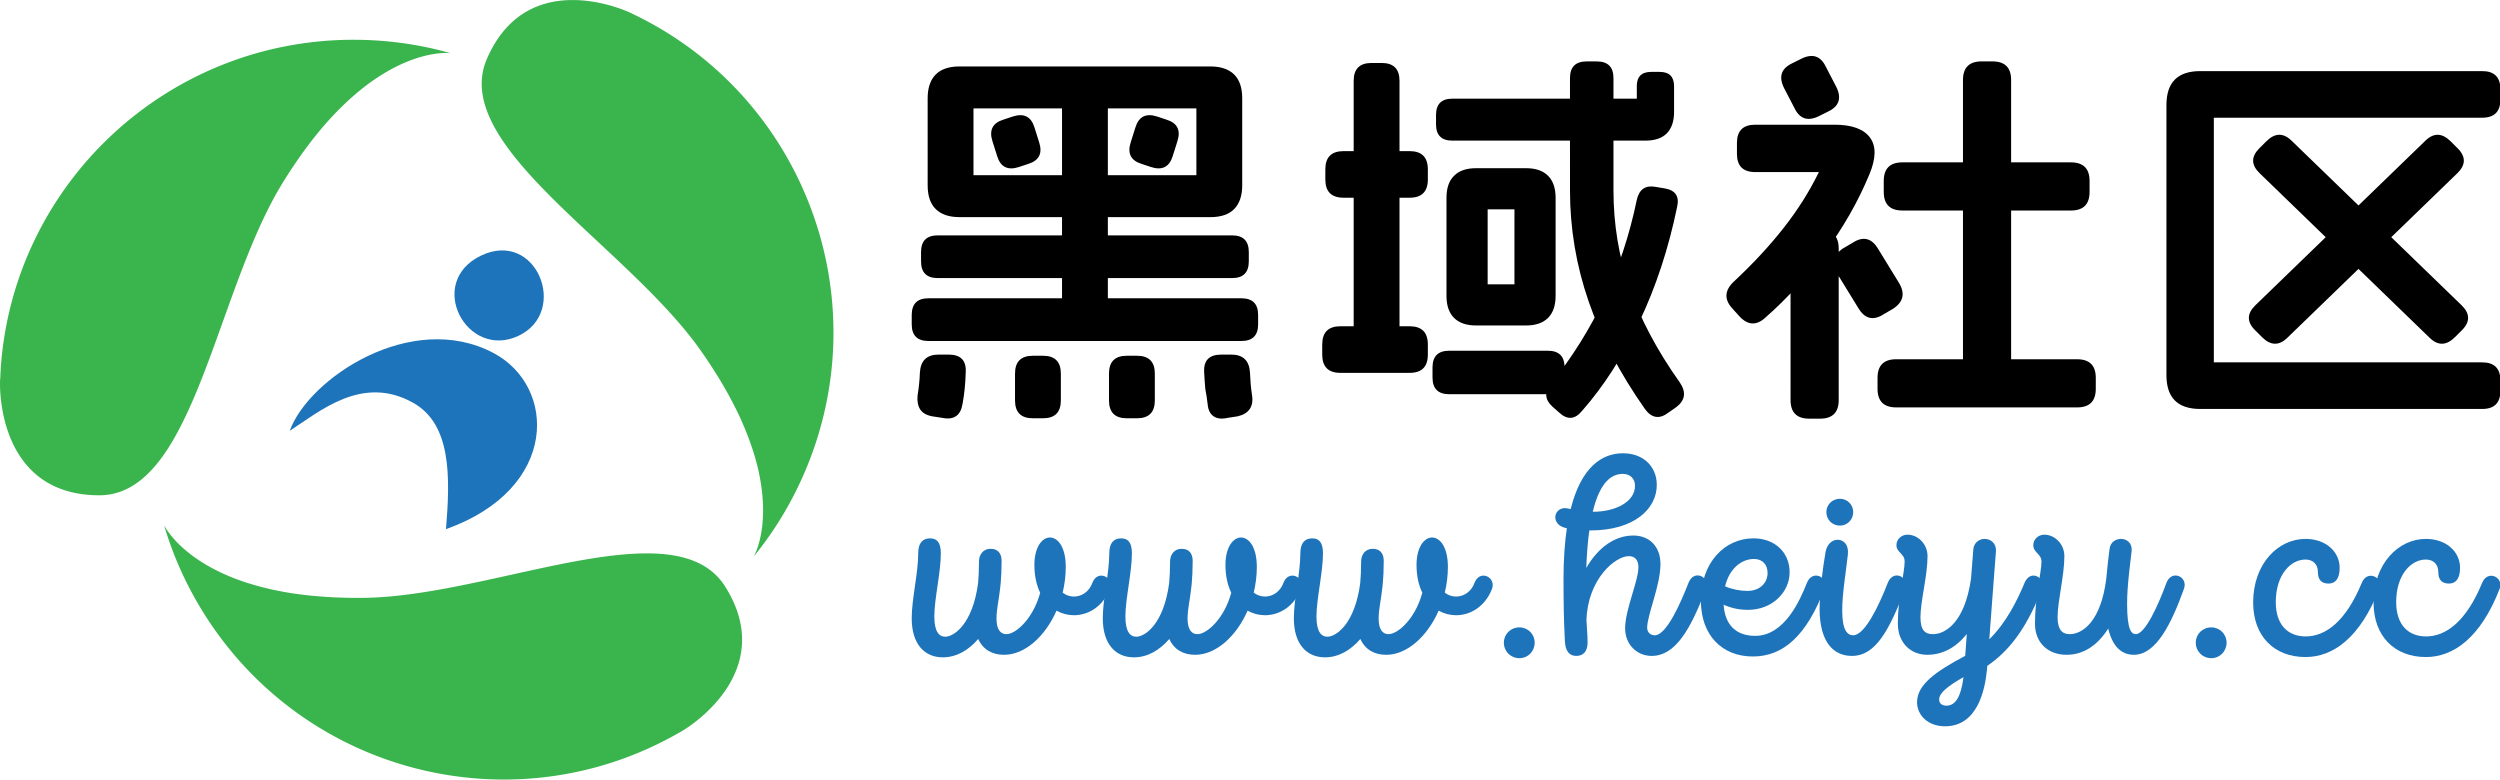
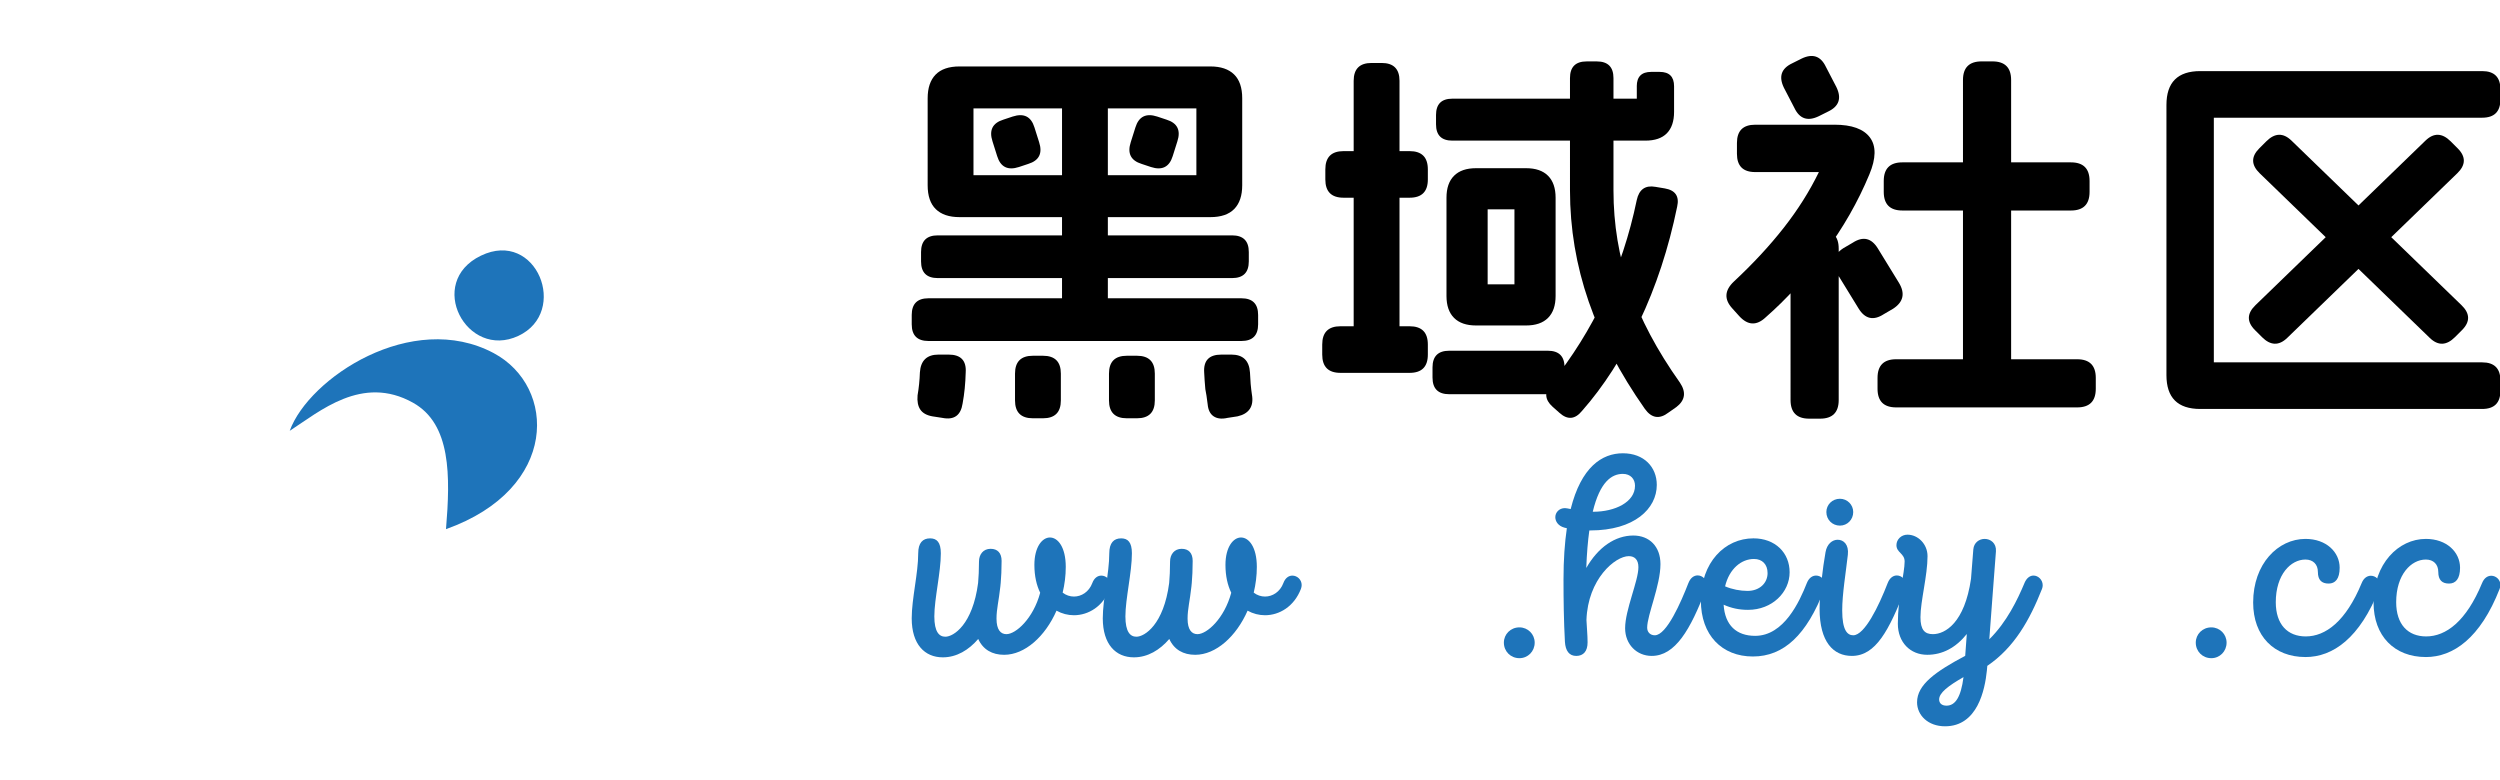
<svg xmlns="http://www.w3.org/2000/svg" t="1728215540763" class="icon" viewBox="0 0 3284 1024" version="1.1" p-id="1602">
-   <path d="M215.379 689.437c11.864 40.352 29.426 79.768 52.942 117.113 88.382 140.372 239.304 217.45 393.595 217.45 78.332 0 157.526-19.859 229.873-61.375 0 0 0.015 0 0.015-0.015h0.03s0-0.015 0.015-0.015c0 0 0.015 0 0.015-0.015h0.015c0.045-0.015 0.091-0.045 0.151-0.076 0.03 0 0.03-0.015 0.06-0.03h0.015c0.015 0 0.015 0 0.015-0.015 0.015 0 0.03-0.015 0.03-0.015h0.015s0.015 0 0.03-0.015c10.61-5.229 131.38-79.178 60.378-191.939-2.872-4.579-6.091-8.735-9.612-12.499-21.325-22.791-53.954-31.058-93.445-31.058-103.314 0-253.51 56.675-370.593 58.398h-0.227c-2.992 0.045-5.94 0.06-8.841 0.06-4.474 0-8.856-0.045-13.194-0.121-2.358-0.045-4.61-0.136-6.922-0.212-4.821-0.136-9.597-0.317-14.222-0.559-2.524-0.121-5.018-0.287-7.496-0.453-4.322-0.287-8.569-0.62-12.725-0.982-2.343-0.196-4.67-0.408-6.967-0.635-4.458-0.453-8.781-0.967-13.028-1.526-1.738-0.212-3.537-0.408-5.244-0.65-5.849-0.816-11.516-1.708-16.987-2.69-1.058-0.196-2.04-0.408-3.083-0.605-4.428-0.831-8.751-1.693-12.937-2.615-1.768-0.378-3.461-0.801-5.184-1.209-3.385-0.786-6.71-1.617-9.945-2.463-1.738-0.453-3.431-0.922-5.123-1.406-3.189-0.892-6.302-1.814-9.34-2.766-1.436-0.453-2.902-0.877-4.292-1.345-3.642-1.194-7.179-2.418-10.594-3.673l-1.935-0.695c-4.141-1.557-8.101-3.159-11.909-4.791l-1.647-0.741c-3.174-1.39-6.242-2.796-9.189-4.217-0.861-0.423-1.693-0.846-2.539-1.27-2.63-1.315-5.184-2.63-7.632-3.96-0.741-0.393-1.466-0.801-2.191-1.194-2.675-1.496-5.244-2.992-7.708-4.504l-1.028-0.62c-8.841-5.471-16.277-10.972-22.519-16.247 0.076 0.076 0.151 0.151 0.212 0.227-22.096-18.544-29.184-34.035-29.184-34.035z m676.425 273.188z m0.136-0.06z m0.151-0.076z m0.106-0.045z m0.076-0.03z m109.329-274.548c-2.781 28.685-11.547 43.284-11.547 43.284 26.554-32.614 49.103-69.4 66.574-109.934 98.146-227.561 0.816-490.214-218.236-599.393l-0.03-0.015c-0.166-0.091-0.348-0.166-0.514-0.257h-0.015c-0.348-0.166-0.695-0.348-1.043-0.514-0.015 0-0.03 0-0.045-0.015-0.181-0.091-0.332-0.151-0.499-0.242-0.015 0-0.03-0.015-0.06-0.03-0.332-0.166-0.68-0.317-1.013-0.499-0.03-0.015-0.045-0.015-0.076-0.03-0.166-0.076-0.332-0.166-0.499-0.242-0.015-0.015-0.03-0.015-0.06-0.03-0.348-0.166-0.665-0.332-1.013-0.484-0.015-0.015-0.06-0.03-0.091-0.045-0.166-0.076-0.317-0.151-0.484-0.227-0.03-0.015-0.045-0.015-0.091-0.045-0.151-0.076-0.332-0.166-0.499-0.227-0.015-0.015-0.03-0.03-0.045-0.03h-0.015a0.331 0.331 0 0 0-0.076-0.045C828.344 16.504 793.069 0.045 752.188 0.045c-40.352 0-86.161 16.02-112.669 77.471-11.909 27.612-7.315 56.176 7.904 85.586 0 0.015 0.015 0.045 0.015 0.06 0.015 0.015 0.03 0.045 0.045 0.076l0.045 0.091 0.045 0.091 0.045 0.091c0.015 0.03 0.03 0.045 0.045 0.076l0.045 0.091c0.015 0.015 0.015 0.045 0.03 0.076 0.015 0.03 0.045 0.06 0.06 0.106l0.045 0.091 0.045 0.091 0.015 0.03c48.045 91.571 198.09 191.274 271.918 295.495v0.015c0.015 0 0.015 0 0.015 0.015 0.015 0.015 0.015 0.03 0.03 0.045l0.076 0.106c4.368 6.166 8.479 12.227 12.423 18.196 1.3 1.965 2.509 3.884 3.763 5.819 2.615 4.065 5.169 8.086 7.602 12.045 1.315 2.161 2.599 4.307 3.869 6.438 2.222 3.733 4.338 7.406 6.393 11.048 1.149 2.04 2.312 4.096 3.416 6.106 2.146 3.914 4.171 7.783 6.121 11.607 0.801 1.557 1.662 3.159 2.433 4.685 2.63 5.275 5.108 10.458 7.406 15.536 0.438 0.982 0.816 1.919 1.239 2.887 1.829 4.111 3.567 8.161 5.169 12.136 0.68 1.678 1.285 3.31 1.934 4.957 1.254 3.249 2.463 6.438 3.597 9.582 0.605 1.693 1.179 3.355 1.753 5.018 1.073 3.144 2.055 6.227 3.008 9.264 0.438 1.451 0.907 2.887 1.315 4.307 1.073 3.688 2.055 7.285 2.962 10.821 0.166 0.665 0.363 1.345 0.529 1.995 1.058 4.292 1.995 8.463 2.796 12.529l0.317 1.768c0.65 3.4 1.224 6.725 1.723 9.96 0.151 0.952 0.272 1.874 0.393 2.811 0.408 2.917 0.771 5.758 1.058 8.539 0.076 0.831 0.166 1.662 0.242 2.479 0.287 3.053 0.499 6.015 0.65 8.902l0.076 1.194c0.499 10.383 0.166 19.632-0.635 27.763 0.015-0.091 0.03-0.181 0.06-0.272zM832.409 18.892zM0.302 496.909c-1.209 9.053-4.458 153.702 130.201 153.702 38.614 0 67.904-25.632 92.569-65.289 0-0.015 0.015-0.015 0.015-0.03 0.03-0.03 0.045-0.076 0.076-0.121 0.015-0.015 0.03-0.045 0.045-0.076 0-0.015 0.015-0.045 0.03-0.06 0.015-0.03 0.045-0.091 0.076-0.136V584.884c54.393-87.763 86.433-243.656 146.961-343.011l0.015-0.03 0.106-0.166c3.945-6.453 7.874-12.62 11.788-18.604 1.285-1.965 2.569-3.839 3.869-5.758 2.69-4.005 5.365-7.95 8.04-11.743 1.466-2.071 2.917-4.096 4.368-6.106 2.539-3.521 5.078-6.922 7.617-10.262 1.421-1.859 2.841-3.748 4.247-5.547 2.766-3.521 5.501-6.907 8.237-10.217 1.118-1.36 2.237-2.766 3.355-4.096 3.793-4.504 7.572-8.826 11.32-12.937 0.725-0.801 1.436-1.511 2.161-2.282 3.053-3.295 6.091-6.514 9.098-9.552 1.27-1.285 2.524-2.509 3.793-3.748 2.479-2.433 4.942-4.806 7.375-7.088 1.315-1.224 2.615-2.418 3.914-3.597 2.463-2.222 4.912-4.353 7.33-6.423 1.149-0.982 2.297-1.98 3.431-2.917 2.962-2.463 5.879-4.776 8.766-7.013l1.617-1.27c3.521-2.675 6.982-5.184 10.398-7.542l1.481-0.997c2.872-1.95 5.698-3.793 8.463-5.531 0.816-0.514 1.617-0.982 2.418-1.481a252.946 252.946 0 0 1 9.597-5.562c2.69-1.481 5.335-2.841 7.919-4.126l1.058-0.544c9.355-4.564 17.97-7.934 25.738-10.413l-0.272 0.045c18.151-5.819 31.677-6.801 38.766-6.801 3.446 0 5.38 0.227 5.547 0.257-40.473-11.456-83.168-17.592-127.299-17.592C220.367 52.231 20.101 239.923 1.315 479.166c-0.03 0.393-0.06 0.816-0.091 1.194v0.015l-0.045 0.574v0.03l-0.045 0.574-0.045 0.574v0.015c-0.015 0.181-0.03 0.378-0.03 0.559v0.076c-0.015 0.181-0.03 0.363-0.03 0.544v0.03c-0.015 0.181-0.03 0.363-0.03 0.529v0.06c-0.015 0.166-0.03 0.348-0.03 0.529-0.015 0.03-0.015 0.076-0.015 0.106-0.015 0.181-0.015 0.348-0.03 0.529v0.091c-0.015 0.136-0.015 0.317-0.03 0.469v0.091c-0.015 0.181-0.015 0.332-0.03 0.514 0 0.045 0 0.076-0.015 0.136 0 0.151-0.015 0.348-0.03 0.514 0 0.015 0 0.045-0.015 0.076 0 0.166-0.015 0.348-0.03 0.514v0.06c-0.015 0.181-0.015 0.332-0.03 0.514v0.136c0 0.166-0.015 0.348-0.03 0.514v0.106c0 0.166-0.015 0.317-0.015 0.484-0.015 0.015-0.015 0.045-0.015 0.076 0 0.166-0.015 0.348-0.03 0.514v0.136c0 0.166-0.015 0.348-0.03 0.514 0 0.03 0 0.076-0.015 0.121 0 0.151-0.015 0.332-0.015 0.469v0.076c-0.015 0.166-0.015 0.363-0.015 0.529v0.121c0 0.166-0.015 0.348-0.03 0.514v0.121c0 0.166-0.015 0.332-0.015 0.484v0.06c-0.015 0.166-0.015 0.348-0.03 0.514v0.136c-0.015 0.166-0.015 0.348-0.015 0.499v0.121c0 0.166-0.015 0.348-0.015 0.514v0.03c0 0.181-0.015 0.363-0.015 0.529-0.015 0.03-0.015 0.06-0.015 0.106 0 0.181-0.015 0.348-0.015 0.529v0.106c0 0.181-0.015 0.363-0.03 0.544v0.136z m0.015-0.166z m0 0.015z m0 0.015z m0 0.015z" fill="#3AB54E" p-id="1603" />
  <path d="M380.552 565.947c39.37-25.421 95.183-74.252 161.969-36.937 50.206 28.05 49.103 96.226 43.345 166.08 148.941-53.078 145.314-187.223 62.629-231.248-107.471-57.219-242.901 32.886-267.928 102.105zM631.735 335.847c-72.922 35.199-18.665 137.093 49.179 105.37 67.163-31.405 23.864-140.614-49.179-105.37z" fill="#1E74BA" p-id="1604" />
  <path d="M1218.568 129.113c0-13.602 3.491-23.985 10.458-31.118 6.967-7.133 17.426-10.715 31.375-10.715h329.545c13.602 0 23.97 3.491 31.118 10.458 7.149 6.967 10.715 17.426 10.715 31.375v114.271c0 13.602-3.491 23.97-10.458 31.118-6.967 7.149-17.426 10.715-31.375 10.715H1260.402c-13.602 0-23.97-3.491-31.118-10.458-7.149-6.967-10.715-17.426-10.715-31.375V129.113z m353.001 13.254H1278.764v87.748h292.805V142.367z m-325.464 323.424c15.99 0 23.471 7.829 22.443 23.471-0.348 14.282-1.693 27.884-4.081 40.806-2.388 15.642-11.229 21.929-26.524 18.876l-13.254-2.04c-7.481-1.36-12.756-4.338-15.808-8.932-3.068-4.594-4.247-10.791-3.567-18.62 1.693-9.854 2.72-19.889 3.053-30.091 1.013-15.642 9.189-23.471 24.484-23.471h13.254z m123.959 1.526c15.642 0 23.471 7.829 23.471 23.471v35.199c0 15.642-7.829 23.471-23.471 23.471h-13.269c-15.642 0-23.471-7.829-23.471-23.471v-35.199c0-15.642 7.829-23.471 23.471-23.471h13.269z m123.445 0c15.642 0 23.471 7.829 23.471 23.471v35.199c0 15.642-7.829 23.471-23.471 23.471h-13.269c-15.642 0-23.471-7.829-23.471-23.471v-35.199c0-15.642 7.829-23.471 23.471-23.471h13.269z m137.229-75.491c14.63 0 21.929 7.315 21.929 21.929v12.242c0 14.63-7.315 21.929-21.929 21.929H1219.581c-14.63 0-21.929-7.315-21.929-21.929v-12.242c0-14.63 7.315-21.929 21.929-21.929h411.157z m-12.242-82.639c14.63 0 21.929 7.315 21.929 21.929v12.242c0 14.63-7.315 21.929-21.929 21.929H1231.823c-14.63 0-21.929-7.315-21.929-21.929v-12.242c0-14.63 7.315-21.929 21.929-21.929h386.673z m-1.013 156.604c15.31 0 23.471 7.829 24.484 23.471 0.348 10.201 1.194 19.889 2.554 29.078 1.36 7.829 0.423 14.116-2.811 18.876-3.234 4.761-8.584 7.995-16.065 9.688l-13.254 2.04c-7.481 1.708-13.511 1.028-18.106-2.04-4.594-3.053-7.224-8.327-7.904-15.808-1.013-8.509-2.04-15.128-3.053-19.889-0.68-7.481-1.194-14.796-1.526-21.929-1.013-15.642 6.453-23.471 22.443-23.471h13.254zM1330.286 153.082c14.63-4.761 24.151 0 28.564 14.282l6.121 19.39c4.761 14.63 0 24.151-14.282 28.564l-12.242 4.081c-14.63 4.761-24.151 0-28.564-14.282l-6.121-19.39c-4.761-14.63 0-24.151 14.282-28.564l12.242-4.081z m101.516-38.252c15.642 0 23.471 7.829 23.471 23.471V396.421c0 15.642-7.829 23.471-23.471 23.471h-13.254c-15.642 0-23.471-7.829-23.471-23.471V138.302c0-15.642 7.829-23.471 23.471-23.471h13.254z m100.488 42.332c14.282 4.428 19.043 13.95 14.282 28.564l-6.121 19.39c-4.428 14.282-13.95 19.043-28.564 14.282l-12.242-4.081c-14.282-4.413-19.043-13.95-14.282-28.564l6.121-19.39c4.413-14.282 13.95-19.043 28.564-14.282l12.242 4.081z" p-id="1605" />
  <path d="M1900.101 259.707c0-12.589 3.31-22.186 9.945-28.821 6.635-6.635 16.247-9.945 28.821-9.945h65.803c12.589 0 22.186 3.31 28.821 9.945 6.635 6.635 9.945 16.247 9.945 28.821v129.067c0 12.589-3.31 22.186-9.945 28.821-6.635 6.635-16.247 9.945-28.821 9.945h-65.803c-12.589 0-22.186-3.31-28.821-9.945-6.635-6.635-9.945-16.232-9.945-28.821v-129.067z m89.274 15.31h-35.199v98.448h35.199v-98.448z m-137.727 153.551c15.99 0 23.97 7.995 23.97 23.985v13.254c0 15.99-7.995 23.985-23.97 23.985h-90.801c-15.99 0-23.97-7.995-23.97-23.985v-13.254c0-15.99 7.995-23.985 23.97-23.985h90.801z m181.601 32.146c14.63 0 21.944 7.315 21.944 21.929v13.254c0 14.63-7.315 21.929-21.944 21.929h-129.566c-14.63 0-21.929-7.315-21.929-21.929v-13.254c0-14.63 7.315-21.929 21.929-21.929h129.566zM1814.923 82.715c15.642 0 23.471 7.829 23.471 23.471v328.003c0 15.642-7.829 23.471-23.471 23.471h-13.269c-15.642 0-23.471-7.829-23.471-23.471V106.186c0-15.642 7.829-23.471 23.471-23.471h13.269z m36.725 115.798c15.99 0 23.97 7.995 23.97 23.97v13.269c0 15.99-7.995 23.97-23.97 23.97h-86.72c-15.99 0-23.97-7.995-23.97-23.97v-13.269c0-15.99 7.995-23.97 23.97-23.97h86.72z m335.152 48.967c13.95 2.373 19.39 10.368 16.322 23.97-11.229 54.755-27.808 105.173-49.738 151.254-21.929 46.08-47.017 85.103-75.249 117.067-9.189 11.229-19.043 12.076-29.592 2.554l-9.189-8.161c-10.201-9.189-10.882-19.209-2.04-30.091 27.884-34.685 51.264-72.09 70.141-112.231 18.876-40.126 33.068-83.153 42.589-129.067 3.053-13.95 11.229-19.723 24.484-17.35l12.242 2.04z m-89.274-166.805c14.63 0 21.929 7.315 21.929 21.929v147.43c0 44.554 7.058 87.234 21.174 128.04s36.136 82.307 66.06 124.473c8.509 12.589 6.967 23.29-4.594 32.131l-10.201 7.149c-11.909 9.189-22.277 7.647-31.118-4.594-32.992-46.927-57.642-94.035-73.964-141.309-16.322-47.274-24.484-95.909-24.484-145.888V102.604c0-14.63 7.315-21.929 21.929-21.929h13.269z m52.549 32.645c0-12.589 6.287-18.876 18.876-18.876h11.229c12.589 0 18.876 6.287 18.876 18.876v33.672c0 12.242-3.144 21.597-9.431 28.05s-15.733 9.688-28.307 9.688h-253.525c-14.282 0-21.431-7.149-21.431-21.431v-12.242c0-14.282 7.149-21.431 21.431-21.431h242.311v-16.322z" p-id="1606" />
  <path d="M2720.375 213.279c16.322 0 24.484 8.161 24.484 24.484v14.282c0 16.322-8.161 24.484-24.484 24.484H2498.98c-16.322 0-24.484-8.161-24.484-24.484v-14.282c0-16.322 8.161-24.484 24.484-24.484h221.394z m8.161 258.633c16.322 0 24.484 8.161 24.484 24.484v14.282c0 16.322-8.161 24.484-24.484 24.484H2490.819c-16.322 0-24.484-8.161-24.484-24.484v-14.282c0-16.322 8.161-24.484 24.484-24.484h237.717z m-111.203-391.268c16.322 0 24.484 8.161 24.484 24.484v372.391c0 16.322-8.161 24.484-24.484 24.484h-14.282c-16.322 0-24.484-8.161-24.484-24.484V105.128c0-16.322 8.161-24.484 24.484-24.484h14.282z m-207.626 83.153c22.791 0 38.342 5.607 46.67 16.836 8.327 11.229 8.07 27.385-0.771 48.468-14.962 36.045-34.609 70.398-58.927 103.042-24.317 32.645-50.07 60.876-77.274 84.68-11.909 11.229-23.471 10.715-34.685-1.526l-9.189-10.201c-10.882-11.909-10.201-23.637 2.04-35.199 25.164-23.471 47.017-47.017 65.546-70.655 18.529-23.637 33.929-48.03 46.171-73.209h-83.667c-15.99 0-23.97-7.995-23.97-23.97v-14.282c0-15.99 7.995-23.97 23.97-23.97h104.07zM2366.346 77.078c14.63-7.133 25.33-3.567 32.131 10.715l13.768 26.524c7.149 14.63 3.567 25.345-10.715 32.146l-12.242 6.121c-14.63 7.149-25.33 3.567-32.131-10.715l-13.768-26.524c-7.149-14.63-3.567-25.33 10.715-32.131l12.242-6.121z m24.484 224.961c16.322 0 24.484 8.161 24.484 24.484v198.951c0 16.322-8.161 24.484-24.484 24.484h-14.282c-16.322 0-24.484-8.161-24.484-24.484V326.522c0-16.322 8.161-24.484 24.484-24.484h14.282z m42.846 16.836c13.602-8.841 24.65-6.287 33.159 7.647l27.552 44.886c8.494 13.95 5.955 25.33-7.647 34.171l-12.242 7.149c-13.602 8.841-24.65 6.287-33.159-7.647l-27.552-44.886c-8.509-13.95-5.955-25.33 7.647-34.171l12.242-7.149z" p-id="1607" />
  <path d="M3260.583 93.4c15.99 0 23.97 7.995 23.97 23.985v13.254c0 15.99-7.995 23.985-23.97 23.985H2908.097v321.369h352.487c15.99 0 23.97 7.995 23.97 23.985v13.254c0 15.99-7.995 23.985-23.97 23.985h-370.351c-29.592 0-44.388-14.796-44.388-44.388V137.788c0-29.592 14.796-44.388 44.388-44.388h370.351z m-27.038 307.601c11.229 10.882 11.395 21.763 0.514 32.645l-9.189 9.189c-11.229 11.229-22.277 11.562-33.159 1.013l-223.435-216.286c-11.229-10.882-11.395-21.763-0.514-32.645l9.189-9.189c11.229-11.229 22.277-11.562 33.159-1.013l223.435 216.286z m-47.441-216.286c10.882-10.549 21.929-10.201 33.159 1.013l9.189 9.189c10.882 10.882 10.715 21.763-0.514 32.645l-223.435 216.286c-10.882 10.549-21.944 10.201-33.159-1.013l-9.189-9.189c-10.882-10.882-10.715-21.763 0.514-32.645l223.435-216.286z" p-id="1608" />
  <path d="M1434.9 765.82c-4.458 11.879-14.479 17.819-24.136 17.819-5.259 0-10.458-1.738-14.856-5.139 2.599-10.882 4.081-22.277 4.081-33.839 0-25.995-10.398-38.614-20.796-38.614-10.02 0-20.418 12.257-20.418 36.015 0 14.599 2.841 26.796 7.617 36.574-9.159 34.096-32.055 54.393-44.373 54.393-7.421 0-12.997-5.562-12.997-20.418 0-12.756 3.038-23.335 5.018-41.954 0.181-1.662 0.378-3.34 0.499-4.942 0.68-7.98 1.179-17.395 1.179-28.836 0-10.398-5.199-15.96-14.479-15.96-9.657 0-15.219 7.421-15.219 16.7 0 11.259-0.499 20.418-1.179 28.216-7.118 54.634-32.237 70.549-43.012 70.549-8.161 0-14.479-6.317-14.479-26.735 0-23.018 8.539-57.914 8.539-82.791 0-14.479-5.199-19.677-14.116-19.677-9.657 0-15.597 5.94-15.597 19.677 0 26.358-8.539 59.41-8.539 85.39 0 34.156 17.078 51.234 40.836 51.234 18.257 0 34.096-9.657 46.534-24.136 6.378 14.116 18.499 20.796 34.035 20.796 27.295 0 53.954-24.136 68.811-57.975 7.179 4.02 15.038 6 22.897 6 18.937 0 38.237-11.516 47.153-34.534 0.68-1.798 0.997-3.521 0.997-5.139 0-7.118-5.94-12.378-12.196-12.378-4.519 0-9.219 2.781-11.819 9.718z" fill="#1E74BA" p-id="1609" />
  <path d="M1685.886 765.82c-4.458 11.879-14.479 17.819-24.136 17.819-5.259 0-10.458-1.738-14.856-5.139 2.599-10.882 4.081-22.277 4.081-33.839 0-25.995-10.398-38.614-20.796-38.614-10.02 0-20.418 12.257-20.418 36.015 0 14.599 2.841 26.796 7.617 36.574-9.159 34.096-32.055 54.393-44.373 54.393-7.421 0-12.997-5.562-12.997-20.418 0-12.756 3.038-23.335 5.018-41.954 0.181-1.662 0.378-3.34 0.499-4.942 0.68-7.98 1.179-17.395 1.179-28.836 0-10.398-5.199-15.96-14.479-15.96-9.657 0-15.219 7.421-15.219 16.7 0 11.259-0.499 20.418-1.179 28.216-7.118 54.634-32.237 70.549-43.012 70.549-8.161 0-14.479-6.317-14.479-26.735 0-23.018 8.539-57.914 8.539-82.791 0-14.479-5.199-19.677-14.116-19.677-9.657 0-15.597 5.94-15.597 19.677 0 26.358-8.539 59.41-8.539 85.39 0 34.156 17.078 51.234 40.836 51.234 18.257 0 34.096-9.657 46.534-24.136 6.378 14.116 18.499 20.796 34.035 20.796 27.295 0 53.954-24.136 68.811-57.975 7.179 4.02 15.038 6 22.897 6 18.937 0 38.237-11.516 47.153-34.534 0.68-1.798 0.997-3.521 0.997-5.139 0-7.118-5.94-12.378-12.196-12.378-4.519 0-9.219 2.781-11.819 9.718z" fill="#1E74BA" p-id="1610" />
-   <path d="M1936.872 765.82c-4.458 11.879-14.479 17.819-24.136 17.819-5.259 0-10.458-1.738-14.856-5.139 2.599-10.882 4.081-22.277 4.081-33.839 0-25.995-10.398-38.614-20.796-38.614-10.02 0-20.418 12.257-20.418 36.015 0 14.599 2.841 26.796 7.617 36.574-9.159 34.096-32.055 54.393-44.373 54.393-7.421 0-12.997-5.562-12.997-20.418 0-12.756 3.038-23.335 5.018-41.954 0.181-1.662 0.378-3.34 0.499-4.942 0.68-7.98 1.179-17.395 1.179-28.836 0-10.398-5.199-15.96-14.479-15.96-9.657 0-15.219 7.421-15.219 16.7 0 11.259-0.499 20.418-1.179 28.216-7.118 54.634-32.237 70.549-43.012 70.549-8.161 0-14.479-6.317-14.479-26.735 0-23.018 8.539-57.914 8.539-82.791 0-14.479-5.199-19.677-14.116-19.677-9.657 0-15.597 5.94-15.597 19.677 0 26.358-8.539 59.41-8.539 85.39 0 34.156 17.078 51.234 40.836 51.234 18.257 0 34.096-9.657 46.534-24.136 6.378 14.116 18.499 20.796 34.035 20.796 27.295 0 53.954-24.136 68.811-57.975 7.179 4.02 15.038 6 22.897 6 18.937 0 38.237-11.516 47.153-34.534 0.68-1.798 0.997-3.521 0.997-5.139 0-7.118-5.94-12.378-12.196-12.378-4.519 0-9.219 2.781-11.819 9.718z" fill="#1E74BA" p-id="1611" />
  <path d="M1995.905 864.585c11.138 0 20.055-8.917 20.055-20.418 0-11.138-8.917-20.055-20.055-20.055-11.516 0-20.418 8.917-20.418 20.055 0 11.516 8.917 20.418 20.418 20.418z" fill="#1E74BA" p-id="1612" />
  <path d="M2217.919 765.82c-9.657 24.876-28.594 68.69-44.176 68.69-5.94 0-10.02-4.081-10.02-10.02 0-16.7 17.456-55.315 17.456-83.531 0-23.018-14.479-37.496-35.637-37.496-23.879 0-46.292 15.4-61.813 42.635 0.68-19.118 2.101-35.456 4.02-49.315h1.36c57.914 0 87.249-28.594 87.249-59.773 0-23.395-16.7-41.577-44.554-41.577-27.536 0-54.771 18.196-68.569 73.269-3.34-0.68-5.819-1.239-7.557-1.239-7.798 0-12.62 5.94-12.62 11.879 0 5.562 3.718 11.501 11.879 13.738 1.118 0.257 2.161 0.559 3.28 0.801-2.781 18.937-4.398 41.153-4.398 67.133 0 27.098 0.378 54.952 1.859 82.05 0.741 11.939 5.698 18.559 14.856 18.559 9.521 0 14.917-6.242 14.917-17.758 0-10.081-1.118-19.919-1.481-29.395 1.798-53.954 37.813-83.909 55.632-83.909 7.798 0 12.62 4.821 12.62 14.479 0 18.196-17.456 56.055-17.456 80.191 0 21.159 15.219 36.378 34.897 36.378 30.816 0 50.871-34.156 71.289-87.989 0.68-1.859 1.058-3.657 1.058-5.32 0-7.179-5.819-12.438-11.939-12.438-4.579 0-9.34 2.841-12.121 9.96z m-86.131-143.319c10.02 0 15.96 6.68 15.96 15.597 0 21.536-26.358 34.156-54.952 34.156h-0.559c9.461-39.355 24.876-49.753 39.536-49.753z" fill="#1E74BA" p-id="1613" />
  <path d="M2373.495 765.82c-9.657 24.499-30.075 69.43-67.949 69.43-24.378 0-39.672-13.738-41.395-40.897 10.277 4.579 20.418 6.741 32.116 6.741 31.557 0 54.574-23.018 54.574-49.375 0-25.617-18.937-44.554-47.531-44.554-37.496 0-69.053 31.557-69.053 81.687 0 45.672 27.854 73.511 68.312 73.511 40.473 0 70.911-28.216 93.929-88.73 0.68-1.859 1.058-3.657 1.058-5.32 0-7.118-5.819-12.257-11.939-12.257-4.579 0-9.34 2.781-12.121 9.778z m-69.43-31.557c10.761 0 17.819 7.058 17.819 18.559 0 12.997-10.398 23.395-26.358 23.395-9.219 0-20.297-1.98-29.456-6 5.501-23.018 21.295-35.954 37.995-35.954z" fill="#1E74BA" p-id="1614" />
  <path d="M2416.93 690.45c9.657 0 17.456-7.798 17.456-17.819 0-9.657-7.798-17.456-17.456-17.456-10.02 0-17.819 7.798-17.819 17.456 0 10.02 7.798 17.819 17.819 17.819z m15.597 171.158c31.557 0 49.012-33.778 70.171-87.989 0.68-1.798 1.058-3.582 1.058-5.199 0-7.118-5.879-12.499-12.06-12.499-4.519 0-9.219 2.841-12 9.899-11.879 30.816-30.438 68.69-45.294 68.69-7.798 0-14.479-6.68-14.479-32.675 0-21.536 4.821-50.116 7.421-73.148 1.481-13.36-5.562-19.677-13.375-19.677-7.058 0-14.101 5.562-15.96 16.337-3.718 20.796-7.798 54.952-7.798 74.252 0 43.813 18.196 61.995 42.317 61.995z" fill="#1E74BA" p-id="1615" />
  <path d="M2659.377 765.82c-8.977 21.536-23.274 51.415-46.232 73.949 0.181-2.418 0.378-4.942 0.559-7.481 2.222-32.297 5.562-72.03 8.161-108.045 0.741-10.761-7.058-16.337-14.856-16.337-7.058 0-14.116 4.821-14.856 13.738-0.922 11.939-1.98 25.118-3.038 38.675-8.358 57.793-33.914 72.71-50.055 72.71-10.761 0-16.337-5.562-16.337-22.277 0-21.159 9.28-54.574 9.28-80.191 0-15.96-12.62-28.216-26.358-28.216-8.161 0-14.479 6.317-14.479 13.738 0 10.02 10.761 10.761 10.761 21.536 0 15.219-8.917 46.776-8.917 81.687 0 24.499 16.337 40.836 38.614 40.836 20.055 0 37.617-9.4 51.975-27.295-0.741 10.458-1.481 20.176-2.101 28.655-38.856 20.675-63.249 37.813-63.249 61.012 0 17.078 14.479 31.557 36.755 31.557 42.695 0 52.352-47.894 54.952-73.148 0.181-1.919 0.378-4.02 0.559-6.257 35.395-24.015 55.692-60.151 71.849-101.047 0.68-1.678 0.922-3.28 0.922-4.882 0-6.997-5.819-12.68-12.06-12.68-4.338 0-8.917 2.781-11.879 9.778z m-102.468 161.138c-6.317 0-9.657-3.34-9.657-8.161 0-8.66 11.758-17.758 31.995-29.335-3.34 26.358-10.821 37.496-22.337 37.496z" fill="#1E74BA" p-id="1616" />
-   <path d="M2845.754 765.82c-10.398 28.594-27.854 67.194-40.096 67.194-5.94 0-11.501-5.562-11.501-40.096 0-24.876 4.458-54.952 5.94-69.053 1.118-10.398-6.317-15.96-13.738-15.96-7.058 0-14.101 4.081-15.219 12.997-1.542 12.196-3.219 25.617-4.338 39.174-6.997 56.614-31.496 72.952-48.015 72.952-10.02 0-15.96-5.94-15.96-22.277 0-21.159 8.917-54.574 8.917-80.191 0-15.96-12.62-28.216-26.358-28.216-8.161 0-14.479 6.317-14.479 13.738 0 10.02 10.761 11.138 10.761 21.899 0 13.375-8.539 45.672-8.539 81.309 0 24.257 16.337 40.836 41.456 40.836 21.536 0 39.975-11.38 54.771-34.398 6.121 25.617 19.058 34.398 33.718 34.398 29.698 0 49.753-42.332 65.713-86.508 0.68-1.859 0.997-3.718 0.997-5.38 0-7.239-5.819-12.257-11.939-12.257-4.7 0-9.536 2.902-12.06 9.839z" fill="#1E74BA" p-id="1617" />
  <path d="M2904.787 864.585c11.138 0 20.055-8.917 20.055-20.418 0-11.138-8.917-20.055-20.055-20.055-11.516 0-20.418 8.917-20.418 20.055 0 11.516 8.917 20.418 20.418 20.418z" fill="#1E74BA" p-id="1618" />
  <path d="M3028.428 863.104c36.015 0 71.652-24.876 96.906-89.486 0.68-1.798 1.058-3.521 1.058-5.199 0-6.997-5.879-12.121-12-12.121-4.579 0-9.28 2.72-12.06 9.536-20.796 50.493-47.516 70.171-73.511 70.171-23.758 0-39.355-15.597-39.355-44.932 0-36.378 19.677-56.055 38.977-56.055 10.02 0 16.337 6.317 16.337 16.337 0 10.398 4.821 15.219 14.116 15.219 8.539 0 14.479-5.94 14.479-20.796 0-20.418-17.441-37.874-44.932-37.874-36.015 0-68.69 32.675-68.69 83.531 0 44.191 27.476 71.652 68.69 71.652z" fill="#1E74BA" p-id="1619" />
  <path d="M3186.589 863.104c36.015 0 71.652-24.876 96.906-89.486 0.68-1.798 1.058-3.521 1.058-5.199 0-6.997-5.879-12.121-12-12.121-4.579 0-9.28 2.72-12.06 9.536-20.796 50.493-47.516 70.171-73.511 70.171-23.758 0-39.355-15.597-39.355-44.932 0-36.378 19.677-56.055 38.977-56.055 10.02 0 16.337 6.317 16.337 16.337 0 10.398 4.821 15.219 14.116 15.219 8.539 0 14.479-5.94 14.479-20.796 0-20.418-17.441-37.874-44.932-37.874-36.015 0-68.69 32.675-68.69 83.531 0 44.191 27.476 71.652 68.69 71.652z" fill="#1E74BA" p-id="1620" />
</svg>